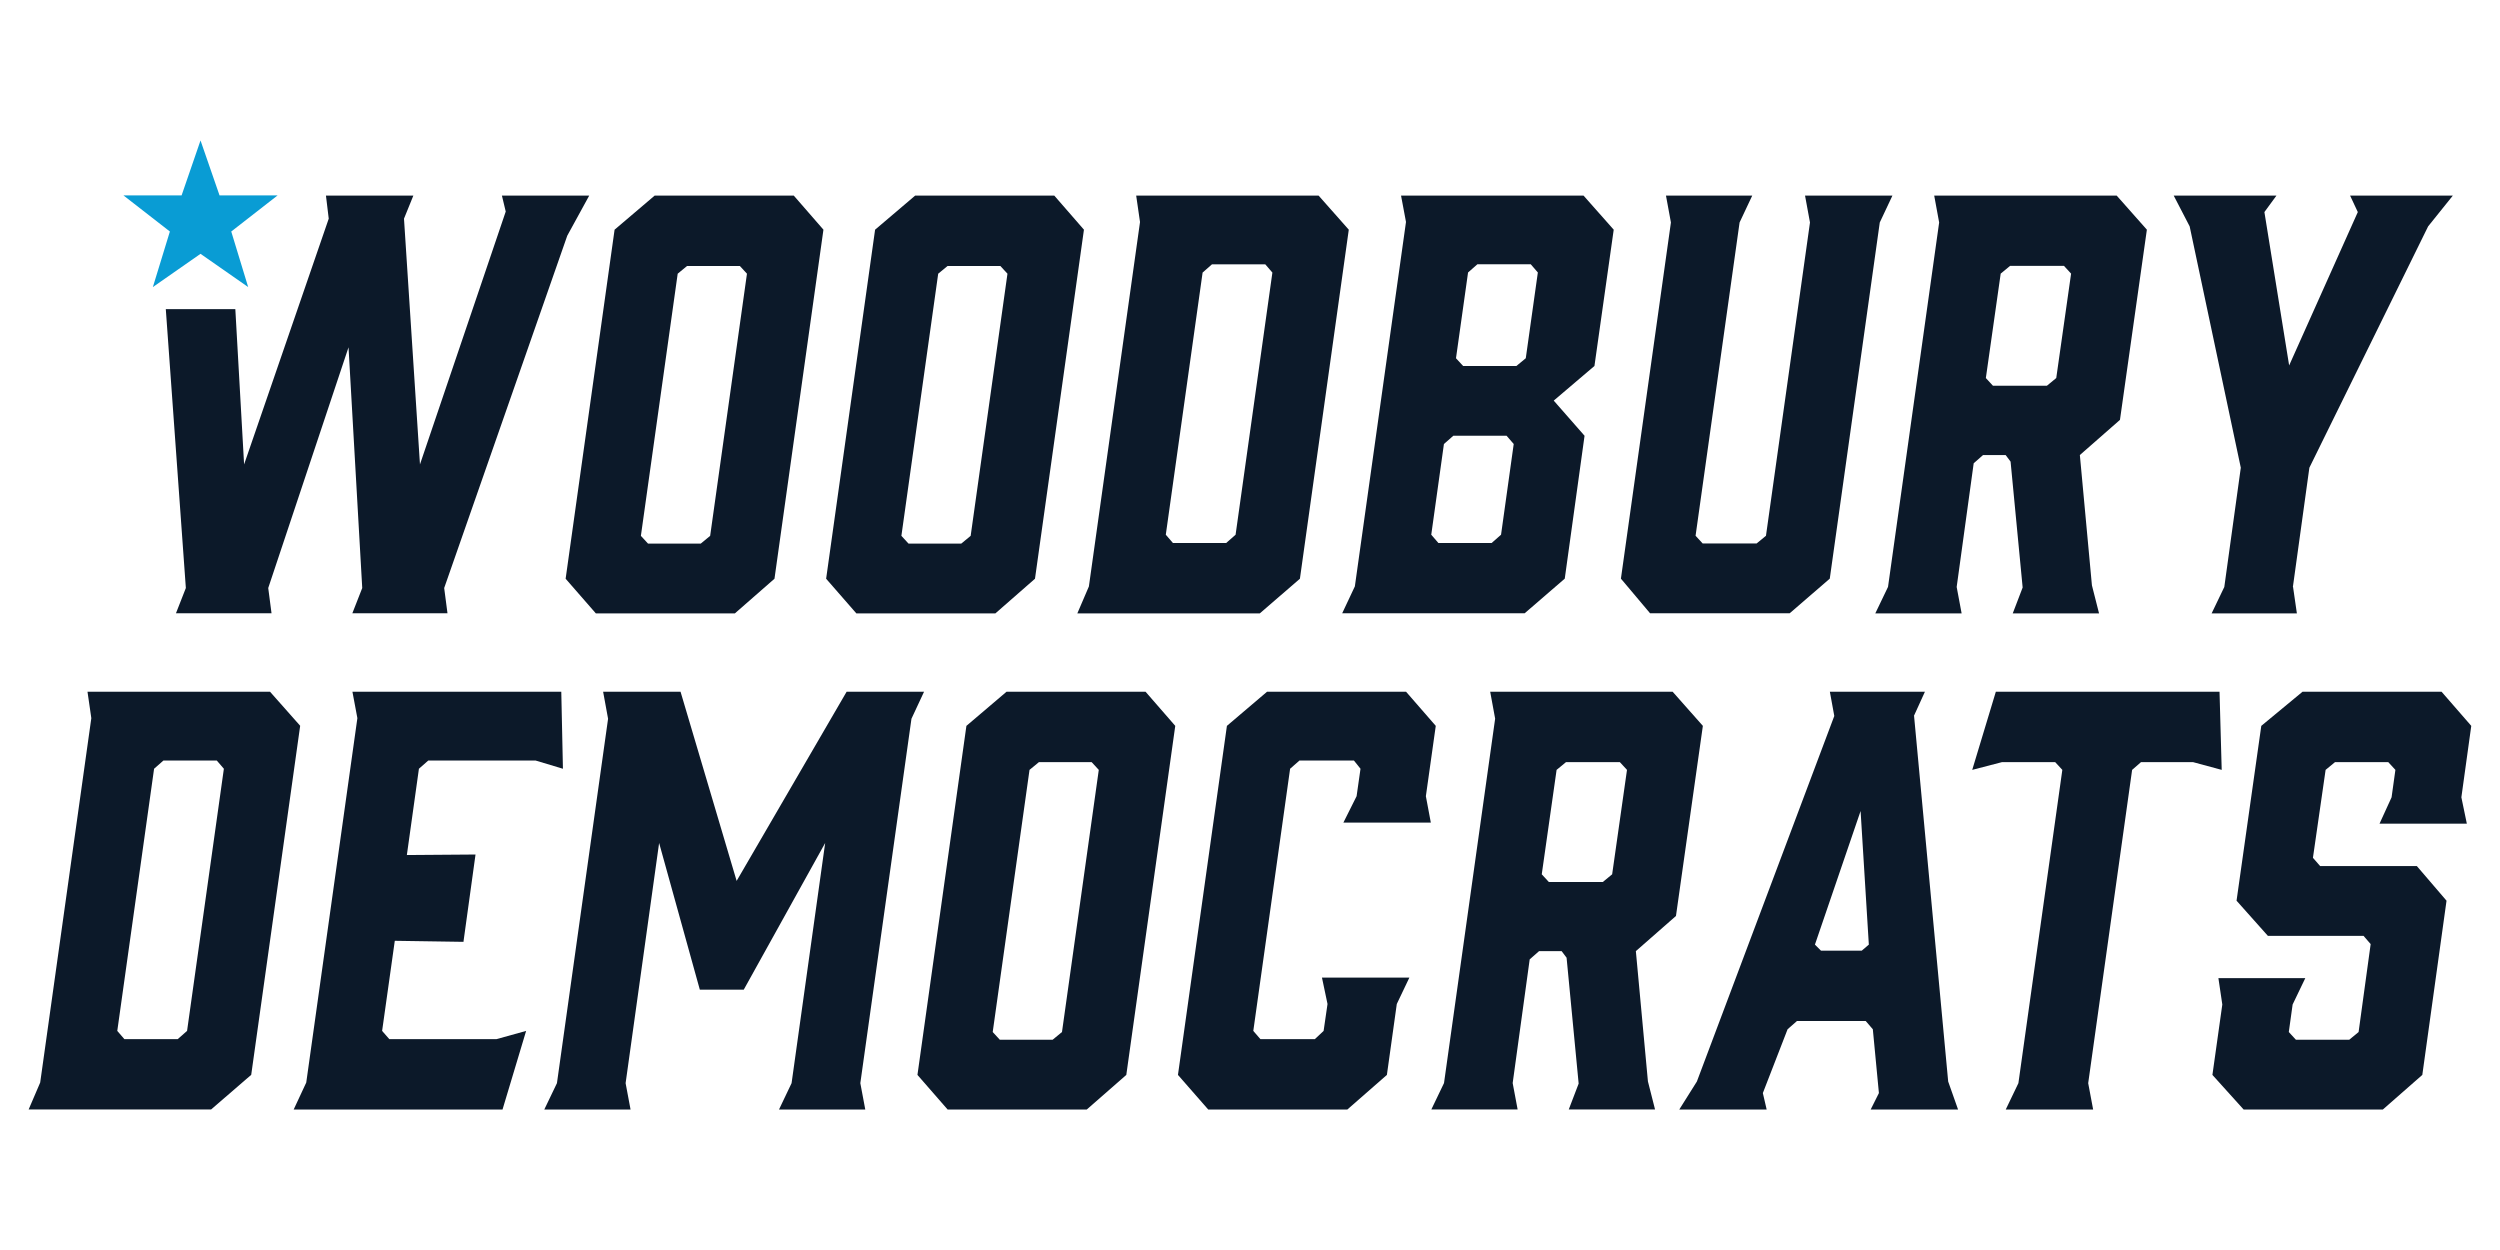
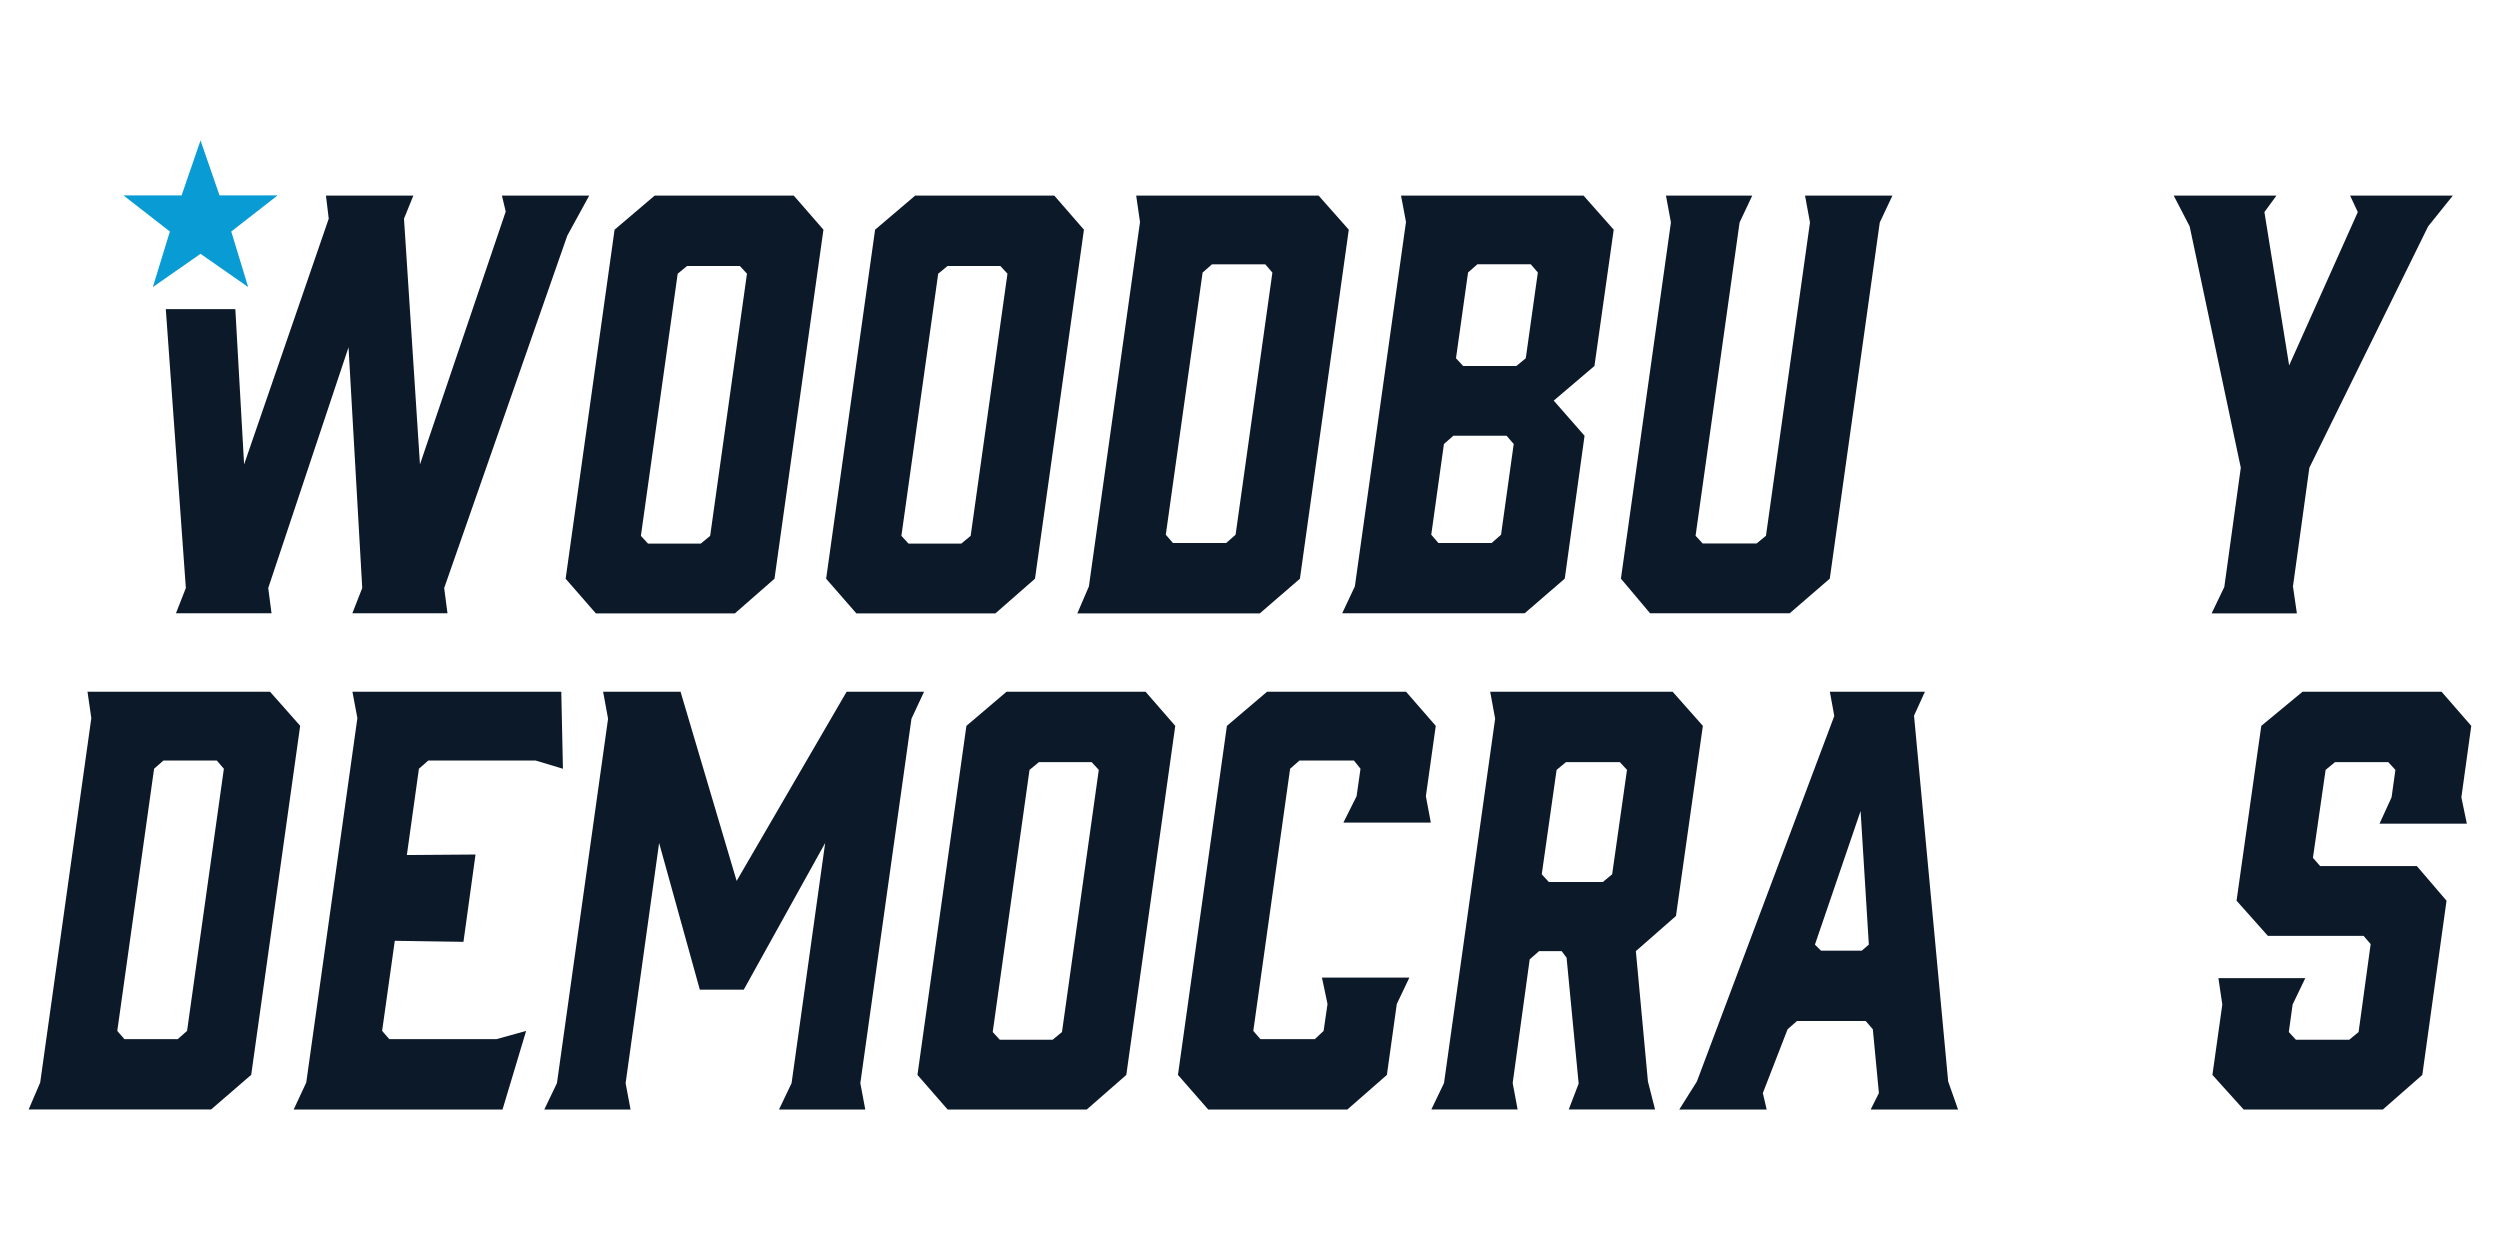
<svg xmlns="http://www.w3.org/2000/svg" id="Layer_1" data-name="Layer 1" viewBox="0 0 288 144">
  <defs>
    <style>
      .cls-1 {
        fill: #099cd4;
      }

      .cls-1, .cls-2 {
        stroke-width: 0px;
      }

      .cls-2 {
        fill: #0c1929;
      }
    </style>
  </defs>
  <g>
    <path class="cls-2" d="M94.86,26.46l-5.64,40.21-4.56,3.99h-16.02l-3.48-3.99,5.64-40.21,4.62-3.93h16.02l3.42,3.93ZM85.23,30.64h-6.08l-1.08.89-4.24,30.2.82.89h6.08l1.08-.89,4.24-30.2-.82-.89Z" />
    <path class="cls-2" d="M124.87,26.46l-5.64,40.21-4.56,3.99h-16.02l-3.48-3.99,5.64-40.21,4.62-3.93h16.02l3.42,3.93ZM115.24,30.64h-6.08l-1.08.89-4.24,30.2.82.89h6.08l1.08-.89,4.24-30.2-.82-.89Z" />
    <path class="cls-2" d="M130.88,22.53h21.02l3.48,3.93-5.63,40.21-4.62,3.99h-21.02l1.33-3.1,5.89-41.98-.44-3.04ZM134.3,61.6l.82.95h6.14l1.08-.95,4.24-30.2-.82-.95h-6.14l-1.08.95-4.24,30.2Z" />
    <path class="cls-2" d="M161.4,22.53h21.02l3.48,3.93-2.22,15.7-4.69,3.99,3.55,4.05-2.28,16.46-4.62,3.99h-21.02l1.46-3.1,5.89-41.98-.57-3.04ZM173.56,50.2h-6.14l-1.08.95-1.46,10.45.82.95h6.14l1.08-.95,1.46-10.45-.82-.95ZM167.73,41.27l.82.89h6.14l1.08-.89,1.39-9.88-.82-.95h-6.14l-1.08.95-1.39,9.88Z" />
    <path class="cls-2" d="M216.55,25.63l-5.76,41.03-4.62,3.99h-16.08l-3.36-3.99,5.76-41.03-.57-3.1h9.94l-1.46,3.1-5.07,36.09.82.89h6.21l1.08-.89,5.07-36.09-.57-3.1h10.07l-1.46,3.1Z" />
-     <path class="cls-2" d="M216.04,70.65l1.46-3.04,5.89-41.98-.57-3.1h21.02l3.48,3.93-3.1,21.91-4.62,4.05,1.39,15.01.82,3.23h-9.94l1.14-2.98-1.39-14.5-.57-.76h-2.6l-1.08.95-1.96,14.25.57,3.04h-9.94ZM235.8,44.44l1.08-.89,1.71-12.03-.82-.89h-6.21l-1.08.89-1.71,12.03.82.89h6.21Z" />
    <path class="cls-2" d="M264.16,67.62l.44,3.04h-9.82l1.46-3.04,1.9-13.74-5.89-27.8-1.84-3.55h11.84l-1.39,1.9,2.85,17.67,7.91-17.67-.89-1.9h11.84l-2.85,3.55-13.68,27.8-1.9,13.74Z" />
    <polygon class="cls-1" points="23.1 16.18 25.29 22.51 31.98 22.51 26.64 26.67 28.59 33.07 23.1 29.24 17.61 33.07 19.57 26.67 14.22 22.51 20.92 22.51 23.1 16.18" />
    <polygon class="cls-2" points="67.88 22.53 57.82 22.53 58.26 24.37 48.38 53.5 46.54 25.19 47.62 22.53 37.55 22.53 37.87 25.19 28.12 53.5 27.11 35.61 19.1 35.61 21.41 67.74 20.27 70.65 31.28 70.65 30.9 67.74 40.15 40.01 41.73 67.74 40.59 70.65 51.55 70.65 51.17 67.74 65.35 27.15 67.88 22.53" />
  </g>
  <g>
    <path class="cls-2" d="M31.11,79.69H10.08l.44,3.04-5.89,41.98-1.33,3.1h21.02l4.62-3.99,5.64-40.21-3.48-3.93ZM21.55,118.76l-1.08.95h-6.14l-.82-.95,4.24-30.2,1.08-.95h6.14l.82.95-4.24,30.2Z" />
    <polygon class="cls-2" points="53.58 108.5 53.58 108.5 53.58 108.5 53.58 108.5" />
    <polygon class="cls-2" points="54.98 98.44 54.98 98.44 54.98 98.44 54.98 98.44" />
    <polygon class="cls-2" points="106.45 79.69 97.53 79.69 84.86 101.48 78.4 79.69 69.48 79.69 70.05 82.8 64.16 124.78 62.7 127.82 72.64 127.82 72.07 124.78 75.93 97.11 80.62 114.01 85.68 114.01 95.06 97.11 91.19 124.78 89.74 127.82 99.68 127.82 99.11 124.78 105 82.8 106.45 79.69" />
    <path class="cls-2" d="M115.95,79.69l-4.62,3.93-5.64,40.21,3.48,3.99h16.02l4.56-3.99,5.64-40.21-3.42-3.93h-16.02ZM122.34,118.89l-1.08.89h-6.08l-.82-.89,4.24-30.2,1.08-.89h6.08l.82.89-4.24,30.2Z" />
    <polygon class="cls-2" points="154.76 94.76 164.83 94.76 164.26 91.72 165.4 83.62 161.98 79.69 145.96 79.69 141.34 83.62 135.7 123.83 139.19 127.82 155.21 127.82 159.77 123.83 160.91 115.66 162.36 112.62 152.29 112.62 152.93 115.66 152.48 118.76 151.47 119.71 145.2 119.71 144.38 118.76 148.62 88.56 149.7 87.61 155.97 87.61 156.73 88.56 156.28 91.72 154.76 94.76" />
    <path class="cls-2" d="M196.17,83.62l-3.48-3.93h-21.02l.57,3.1-5.89,41.98-1.46,3.04h9.94l-.57-3.04,1.96-14.25,1.08-.95h2.6l.57.76,1.39,14.5-1.14,2.98h9.94l-.82-3.23-1.39-15.01,4.62-4.05,3.1-21.91ZM185.72,100.72l-1.08.89h-6.21l-.82-.89,1.71-12.03,1.08-.89h6.21l.82.89-1.71,12.03Z" />
    <path class="cls-2" d="M220.48,82.48l1.27-2.79h-10.95l.51,2.79-15.83,42.11-2.03,3.23h10.07l-.44-1.9,2.85-7.35,1.08-.95h7.92l.82.95.7,7.35-.95,1.9h10.07l-1.14-3.23-3.93-42.11ZM214.47,109.52h-4.69l-.7-.7,5.26-15.39.95,15.39-.82.7Z" />
-     <polygon class="cls-2" points="255.69 79.69 229.92 79.69 227.2 88.69 230.62 87.8 236.76 87.8 237.58 88.69 232.52 124.78 231.06 127.82 241.13 127.82 240.56 124.78 245.62 88.69 246.64 87.8 252.65 87.8 255.94 88.69 255.69 79.69" />
    <polygon class="cls-2" points="274.12 94.89 284.18 94.89 283.55 91.85 284.69 83.62 281.27 79.69 265.25 79.69 260.5 83.62 257.65 103.76 261.26 107.81 272.28 107.81 273.1 108.76 271.71 118.89 270.63 119.78 264.49 119.78 263.67 118.89 264.11 115.72 265.57 112.68 255.56 112.68 256.01 115.72 254.87 123.83 258.47 127.82 274.5 127.82 279.05 123.83 281.84 103.76 278.42 99.77 267.28 99.77 266.45 98.82 267.91 88.69 268.99 87.8 275.13 87.8 275.95 88.69 275.51 91.85 274.12 94.89" />
    <polygon class="cls-2" points="49.34 87.61 61.69 87.61 64.85 88.56 64.66 79.69 40.6 79.69 41.17 82.73 35.28 124.71 33.83 127.82 57.89 127.82 60.61 118.76 57.19 119.71 44.85 119.71 44.02 118.76 45.48 108.38 53.37 108.5 53.37 108.5 53.39 108.5 54.78 98.44 54.76 98.44 54.76 98.44 46.87 98.5 48.26 88.56 49.34 87.61" />
  </g>
</svg>